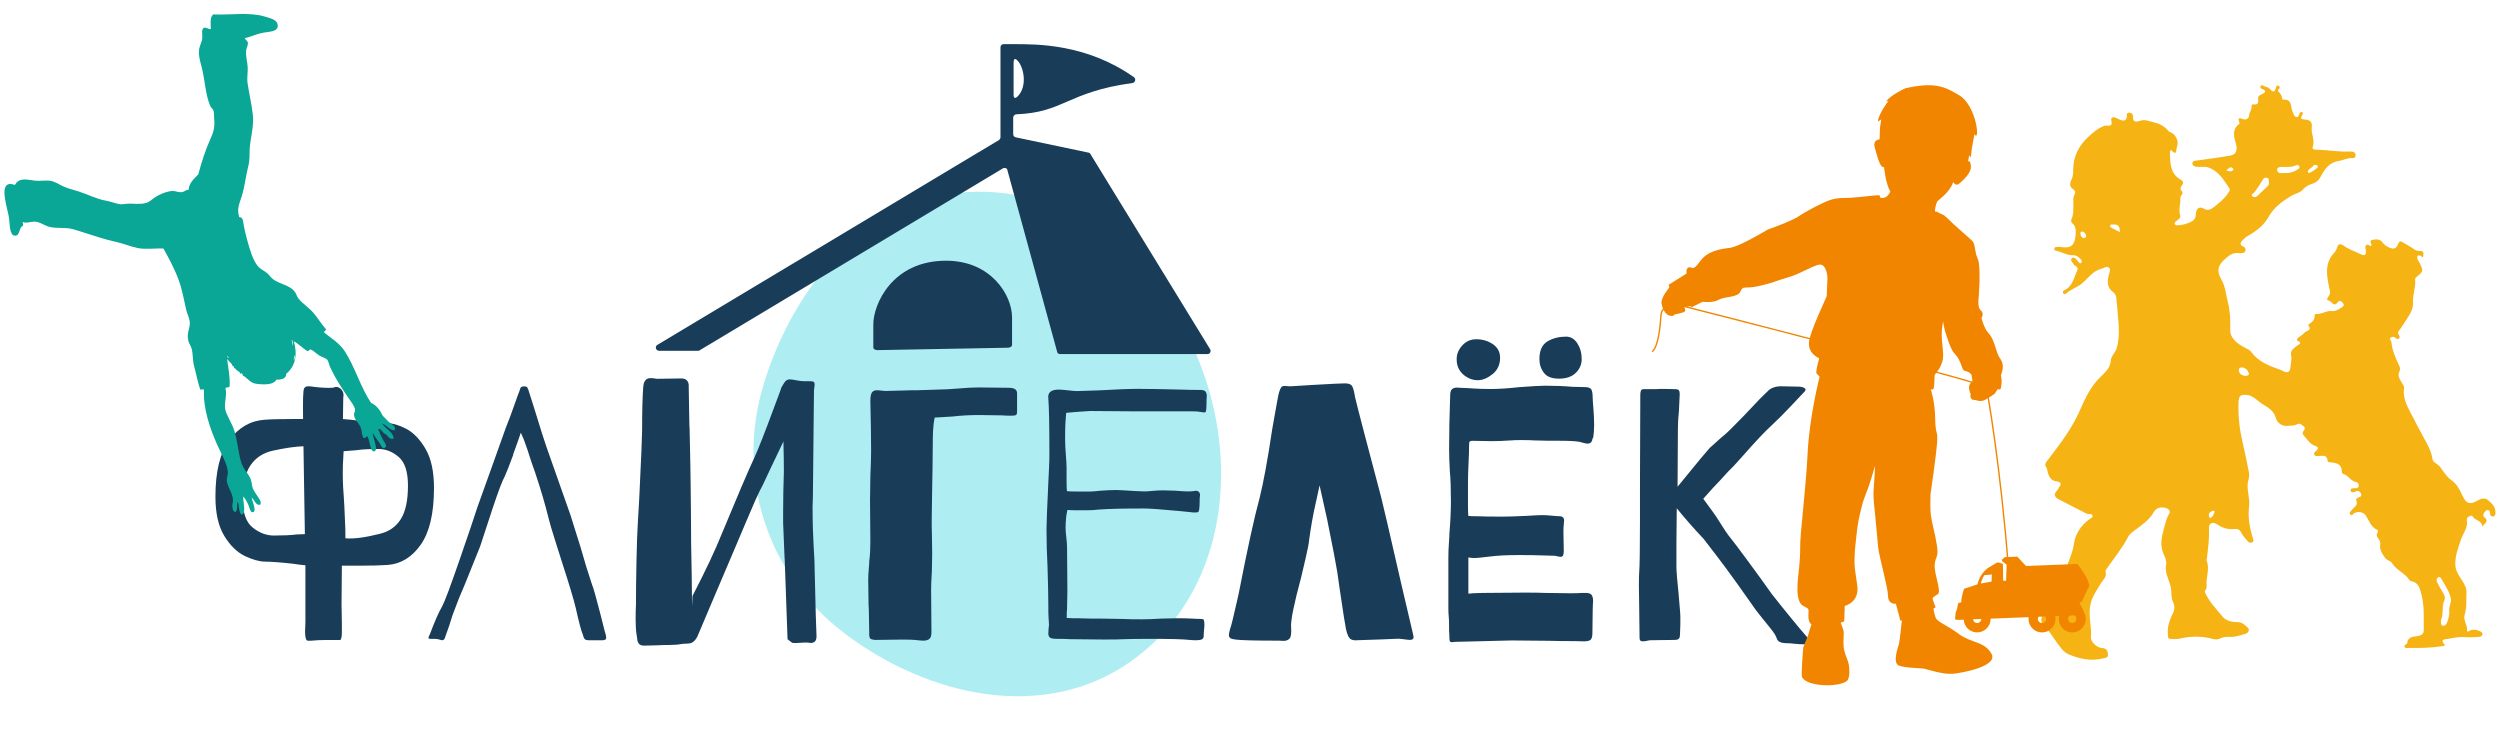
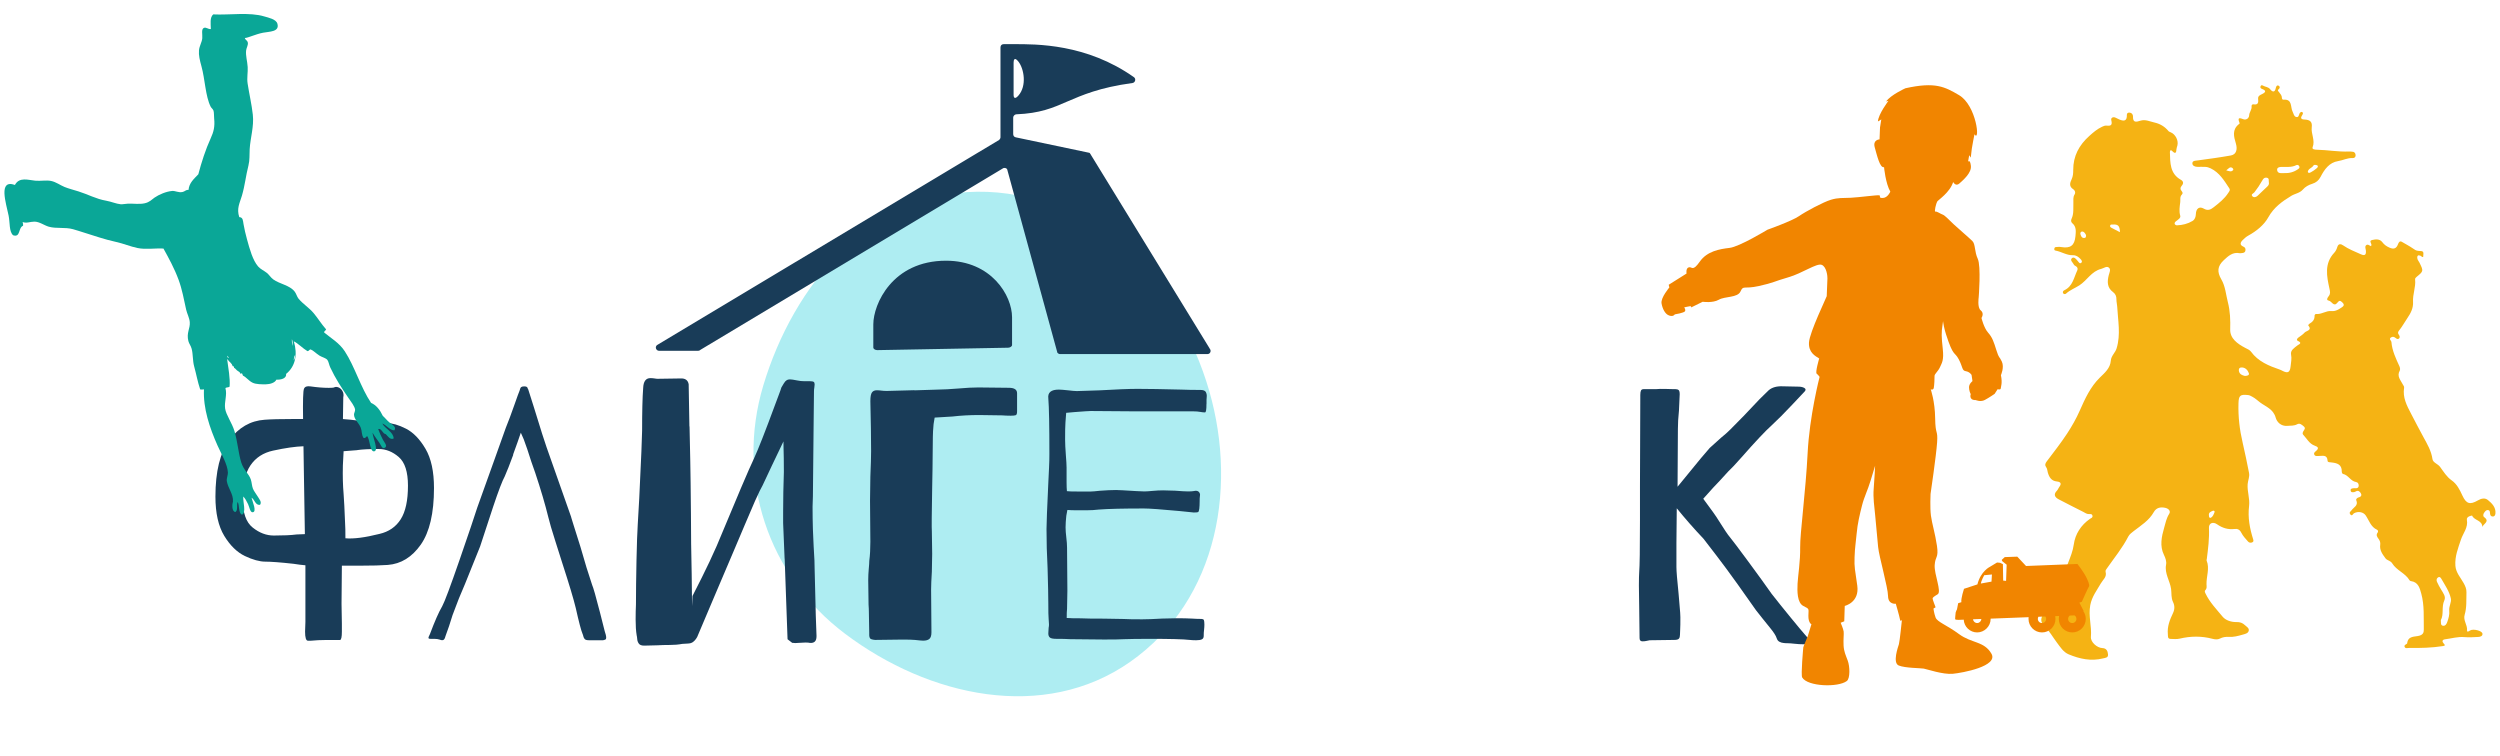
<svg xmlns="http://www.w3.org/2000/svg" width="453" height="137" viewBox="0 0 453 137" fill="none">
  <path fill-rule="evenodd" clip-rule="evenodd" d="M177.065 34.741C197.004 34.524 212.463 50.277 218.555 69.013C224.569 87.511 220.821 108.699 204.767 119.942C189.168 130.865 168.329 126.285 153.123 114.834C139.09 104.267 133.304 86.595 138.299 69.887C143.787 51.525 157.666 34.952 177.065 34.741Z" fill="#AEEDF2" />
  <g clip-path="url(#clip0_362_1498)">
    <path d="M54.916 75.923C54.868 72.638 54.916 70.802 55.086 70.437C55.243 70.06 55.619 69.926 56.237 70.011C57.413 70.181 58.529 70.279 59.583 70.279C60.068 70.279 60.371 70.254 60.504 70.218C60.723 70.084 60.989 70.072 61.292 70.181C61.595 70.291 61.85 70.51 62.044 70.838C62.238 71.167 62.298 71.556 62.202 71.994L62.141 75.935C62.965 75.984 64.02 76.093 65.281 76.263C67.511 76.531 69.099 76.653 70.056 76.653C71.014 76.653 72.226 76.993 73.56 77.674C74.893 78.356 76.069 79.572 77.099 81.323C78.13 83.075 78.639 85.447 78.639 88.427C78.639 92.989 77.839 96.407 76.251 98.681C74.651 100.956 72.663 102.184 70.263 102.367C69.172 102.452 67.462 102.501 65.159 102.501H61.947L61.886 109.398L61.947 113.01V114.458C61.947 115.419 61.838 115.93 61.62 115.966H59.135C58.129 115.966 57.195 116.015 56.322 116.1H55.801C55.45 116.1 55.28 115.552 55.28 114.458C55.28 114.239 55.304 113.643 55.34 112.682V102.428C54.722 102.379 54.007 102.294 53.183 102.16C50.783 101.893 49.073 101.771 48.067 101.771C47.061 101.771 45.788 101.43 44.37 100.749C42.952 100.068 41.703 98.852 40.636 97.1C39.57 95.348 39.036 92.977 39.036 89.996C39.036 85.435 39.873 82.017 41.558 79.742C43.243 77.468 45.364 76.239 47.946 76.057C49.037 75.971 50.831 75.923 53.316 75.923H54.953H54.916ZM55.243 96.759C55.195 93.256 55.134 89.266 55.05 84.802L54.989 80.861C53.546 80.91 51.716 81.165 49.486 81.652C47.691 82.041 46.334 82.929 45.388 84.316C44.443 85.69 43.982 87.722 43.982 90.398C43.982 92.891 44.576 94.631 45.788 95.592C46.988 96.553 48.261 97.039 49.619 97.039C51.364 97.039 52.746 96.978 53.74 96.844L55.243 96.784V96.759ZM64.747 81.567L62.262 81.761L62.129 84.328C62.08 86.262 62.129 87.989 62.262 89.522C62.347 90.568 62.432 92.332 62.529 94.777C62.577 95.385 62.589 96.309 62.589 97.538C64.068 97.672 66.129 97.404 68.747 96.747C70.444 96.358 71.742 95.47 72.614 94.083C73.487 92.709 73.923 90.677 73.923 88.001C73.923 85.508 73.366 83.768 72.251 82.808C71.135 81.847 69.923 81.36 68.614 81.36C66.953 81.36 65.668 81.421 64.747 81.555V81.567Z" fill="#193C58" />
    <path d="M93.004 82.394C92.373 84.121 91.852 85.435 91.464 86.311C91.028 87.101 90.325 88.926 89.367 91.797C88.409 94.667 87.621 97.064 87.003 98.998L84.251 105.834C83.33 107.987 82.785 109.312 82.615 109.848C82.227 110.772 81.803 111.976 81.366 113.46L80.712 115.297C80.627 115.65 80.506 115.869 80.348 115.954C80.191 116.039 79.96 116.015 79.657 115.893C79.391 115.808 79.075 115.759 78.712 115.759H78.021C77.754 115.759 77.633 115.698 77.633 115.565C77.633 115.48 77.718 115.261 77.9 114.908C78.772 112.585 79.512 110.894 80.13 109.848C80.566 109.057 81.609 106.259 83.269 101.467C84.93 96.674 85.997 93.499 86.482 91.967C86.53 91.882 87.524 89.072 89.5 83.549C90.676 80.217 91.403 78.21 91.658 77.504C92.143 76.324 92.652 74.95 93.197 73.393C93.743 71.836 94.058 70.972 94.143 70.802C94.228 70.449 94.325 70.23 94.434 70.145C94.543 70.06 94.725 70.011 94.992 70.011C95.21 70.011 95.367 70.048 95.452 70.109C95.537 70.169 95.598 70.254 95.61 70.34C95.634 70.425 95.658 70.498 95.707 70.534L96.749 73.818C97.974 77.808 98.737 80.217 99.04 81.044L103.489 93.67C103.44 93.585 104.01 95.397 105.186 99.119C105.925 101.747 106.629 104.033 107.283 105.955C107.501 106.442 107.986 108.12 108.726 111.015L109.574 114.373C109.744 114.859 109.841 115.248 109.841 115.552C109.841 115.723 109.792 115.832 109.708 115.881C109.623 115.93 109.538 115.954 109.441 115.978C109.356 116.003 109.283 116.015 109.247 116.015H106.762C106.374 116.015 106.107 115.954 105.974 115.82C105.841 115.686 105.756 115.528 105.707 115.321C105.659 115.127 105.622 114.981 105.574 114.896C105.307 114.287 104.895 112.706 104.325 110.164C103.937 108.546 103.125 105.846 101.901 102.075C101.683 101.369 101.259 100.031 100.628 98.061C99.998 96.09 99.574 94.643 99.355 93.718C98.786 91.395 97.998 88.719 96.992 85.703L96.276 83.659C95.755 81.993 95.294 80.63 94.894 79.584C94.591 78.879 94.41 78.489 94.373 78.404C94.07 79.329 93.597 80.654 92.967 82.382L93.004 82.394Z" fill="#193C58" />
    <path d="M124.945 77.297L125.078 83.537L125.139 87.418C125.187 90.313 125.199 92.21 125.199 93.135C125.199 96.723 125.248 100.348 125.333 103.985L125.393 109.118C125.393 110.042 125.442 111.38 125.527 113.132L125.587 115.431V115.565C125.587 116.003 125.515 116.282 125.357 116.416C125.199 116.55 124.969 116.611 124.666 116.611L123.624 116.672C122.92 116.805 122.181 116.866 121.393 116.866C120.52 116.866 119.781 116.891 119.163 116.927L116.738 116.988C116.253 116.988 115.926 116.866 115.756 116.623C115.587 116.38 115.478 116.112 115.465 115.796C115.441 115.492 115.405 115.273 115.369 115.139C115.235 114.348 115.175 113.387 115.175 112.244C115.175 111.198 115.199 110.298 115.235 109.544C115.235 107.269 115.272 104.605 115.332 101.552C115.393 98.511 115.478 96.322 115.562 95.008L115.829 90.337C116.181 83.063 116.35 78.964 116.35 78.051C116.35 74.585 116.411 72.006 116.544 70.291C116.593 69.111 117.029 68.515 117.854 68.515C118.12 68.515 118.363 68.539 118.605 68.576C118.848 68.624 119.029 68.637 119.163 68.637L123.284 68.576C124.157 68.527 124.654 68.88 124.787 69.622L124.921 77.309V77.249L124.945 77.297ZM142.885 68.892L142.364 79.146L139.879 84.34L138.182 87.953C137.964 88.306 137.503 89.242 136.812 90.775C136.461 91.566 135.867 92.964 135.006 94.984C134.158 97.003 133.467 98.621 132.945 99.849L130.06 106.624L127.83 111.879C127.224 113.327 126.715 114.506 126.327 115.431C126.06 115.917 125.733 116.258 125.345 116.477H125.151L125.478 107.999L127.175 104.642C128.181 102.622 129.078 100.725 129.866 98.925C133.491 90.203 135.733 84.924 136.618 83.087C137.406 81.384 138.667 78.161 140.413 73.429C140.679 72.724 140.91 72.091 141.128 71.519C141.346 70.948 141.503 70.51 141.588 70.206C141.94 69.598 142.182 69.221 142.304 69.087C142.388 69.002 142.582 68.929 142.898 68.892H142.885ZM142.17 101.224L141.904 94.777V92.806C141.904 90.398 141.952 87.965 142.037 85.508C142.037 83.671 142.013 82.175 141.976 81.044L141.916 76.044L142.182 69.731C142.182 69.075 142.51 68.746 143.164 68.746C143.382 68.746 143.819 68.807 144.473 68.941C144.861 69.026 145.286 69.075 145.722 69.075H146.764C147.116 69.075 147.346 69.123 147.455 69.208C147.564 69.293 147.613 69.452 147.613 69.671C147.613 69.841 147.589 70.048 147.552 70.267C147.504 70.486 147.492 70.729 147.492 70.984L147.431 76.64L147.298 89.923L147.237 91.833C147.237 93.329 147.261 94.679 147.298 95.908C147.346 97.136 147.383 98.146 147.431 98.937C147.564 100.822 147.625 102.403 147.625 103.668C147.625 103.498 147.686 106.101 147.819 111.49L147.952 115.175V115.309C147.952 116.185 147.54 116.574 146.704 116.489C146.57 116.44 146.316 116.428 145.916 116.428C145.564 116.428 145.164 116.453 144.704 116.489C144.243 116.538 143.904 116.538 143.685 116.489H143.552L142.704 115.832L142.182 101.236L142.17 101.224Z" fill="#193C58" />
    <path d="M165.687 70.729L169.881 70.595C170.402 70.595 170.996 70.571 171.651 70.534C172.305 70.486 172.96 70.449 173.614 70.4C175.093 70.267 176.318 70.206 177.287 70.206L182.791 70.267C183.797 70.267 184.294 70.595 184.294 71.252V74.536C184.294 74.925 184.221 75.156 184.064 75.229C183.906 75.29 183.591 75.327 183.118 75.327C182.548 75.327 182.051 75.302 181.615 75.266L177.421 75.205C175.76 75.205 174.148 75.29 172.572 75.473L169.36 75.667L169.166 76.847C169.081 77.808 169.032 78.575 169.032 79.146L168.972 84.997L168.911 88.354C168.826 93.086 168.802 95.713 168.851 96.236L168.911 100.372L168.851 103.595C168.766 104.994 168.717 106.077 168.717 106.819L168.778 114.579C168.778 115.151 168.657 115.54 168.414 115.759C168.172 115.978 167.796 116.088 167.263 116.088C167.044 116.088 166.547 116.039 165.759 115.954C165.371 115.905 164.559 115.893 163.335 115.893L158.559 115.954C158.074 115.905 157.783 115.82 157.674 115.686C157.565 115.553 157.504 115.37 157.504 115.127V114.628L157.444 111.149C157.444 110.541 157.419 110.006 157.383 109.568L157.323 105.104C157.323 104.447 157.359 103.778 157.419 103.097C157.48 102.416 157.516 101.929 157.516 101.613C157.65 100.603 157.71 99.472 157.71 98.195L157.65 90.702L157.71 86.359C157.795 84.34 157.844 82.808 157.844 81.761C157.844 79.304 157.795 76.288 157.71 72.687C157.71 71.897 157.807 71.374 158.001 71.106C158.195 70.838 158.498 70.717 158.886 70.717C159.153 70.717 159.42 70.741 159.711 70.778C159.989 70.826 160.329 70.838 160.729 70.838L165.711 70.704L165.687 70.729Z" fill="#193C58" />
    <path d="M218.611 73.222C218.611 74.232 218.526 74.731 218.345 74.731C218.078 74.731 217.787 74.694 217.46 74.633C217.132 74.573 216.732 74.536 216.248 74.536H205.762L197.64 74.475C197.374 74.475 196.392 74.536 194.695 74.67L193.192 74.804L193.058 76.58C193.01 77.237 192.998 78.27 192.998 79.669C192.998 80.375 193.046 81.287 193.131 82.43C193.216 83.477 193.264 84.255 193.264 84.729V87.357C193.264 88.062 193.289 88.61 193.325 88.999C193.713 89.047 194.307 89.06 195.095 89.06H197.713C197.98 89.06 198.501 89.011 199.289 88.926C200.428 88.841 201.41 88.792 202.235 88.792C202.586 88.792 203.81 88.853 205.907 88.987L207.35 89.047C207.702 89.047 208.199 89.011 208.853 88.95C209.508 88.889 210.138 88.853 210.756 88.853L212.914 88.914C214.053 88.999 214.829 89.047 215.278 89.047C215.763 89.047 216.09 89.023 216.26 88.987L216.648 88.926C216.951 88.926 217.169 89.023 217.302 89.218C217.435 89.412 217.472 89.607 217.435 89.777C217.387 90.082 217.375 90.471 217.375 90.933C217.375 91.395 217.351 91.797 217.314 92.149C217.266 92.502 217.205 92.709 217.12 92.77C217.035 92.831 216.769 92.867 216.332 92.867L213.714 92.599C210.441 92.295 208.296 92.137 207.289 92.137C203.58 92.137 200.853 92.198 199.107 92.332C198.404 92.417 197.64 92.466 196.816 92.466H195.24C194.416 92.466 193.798 92.441 193.41 92.405L193.216 93.451C193.131 94.242 193.082 94.947 193.082 95.555C193.082 96.078 193.131 96.699 193.216 97.392C193.301 98.097 193.349 98.706 193.349 99.229L193.41 107.05L193.349 110.334C193.301 110.723 193.289 111.283 193.289 111.976C193.858 112.025 194.683 112.037 195.774 112.037C196.695 112.086 198.113 112.098 200.028 112.098L203.568 112.159C204.307 112.207 205.447 112.22 206.974 112.22C207.896 112.22 209.096 112.171 210.574 112.086L213.326 112.025C214.369 112.025 215.254 112.049 215.944 112.086C216.648 112.134 217.169 112.147 217.52 112.147C217.872 112.147 218.078 112.207 218.139 112.341C218.199 112.475 218.236 112.755 218.236 113.193C218.236 113.497 218.211 113.813 218.175 114.141C218.126 114.47 218.114 114.835 218.114 115.224C218.114 115.528 218.005 115.735 217.787 115.844C217.569 115.954 217.217 116.015 216.745 116.015C216.272 116.015 215.872 115.99 215.569 115.954C214.393 115.82 212.005 115.759 208.429 115.759C206.247 115.759 204.671 115.784 203.713 115.82C202.974 115.869 201.75 115.881 200.04 115.881L193.943 115.82C193.24 115.771 192.416 115.759 191.458 115.759C190.852 115.759 190.44 115.686 190.246 115.528C190.052 115.37 189.955 115.127 189.955 114.774L190.016 113.728C190.064 113.558 190.076 113.351 190.076 113.132C190.076 112.998 190.052 112.682 190.016 112.183C189.967 111.684 189.955 110.748 189.955 109.385C189.955 108.023 189.906 105.919 189.822 102.939C189.688 100.482 189.628 98.122 189.628 95.835C189.628 94.874 189.737 92.088 189.955 87.491C190.003 86.566 190.04 85.654 190.088 84.729C190.137 83.805 190.149 82.978 190.149 82.236C190.149 77.151 190.088 73.806 189.955 72.176C189.822 71.13 190.452 70.595 191.858 70.595C192.21 70.595 192.779 70.644 193.555 70.729C194.258 70.814 194.78 70.863 195.131 70.863L199.253 70.729C202.222 70.558 204.513 70.461 206.126 70.461C208.005 70.461 210.647 70.51 214.053 70.595C215.144 70.644 216.296 70.656 217.52 70.656C218.042 70.656 218.369 70.79 218.502 71.045C218.636 71.313 218.684 71.58 218.66 71.872C218.636 72.152 218.623 72.347 218.623 72.432V73.149L218.611 73.222Z" fill="#193C58" />
-     <path d="M240.552 94.46L239.11 87.953L238.261 91.833C237.873 93.585 237.522 95.579 237.218 97.818C237.17 98.426 236.964 99.521 236.6 101.065C236.224 102.622 235.958 103.79 235.776 104.581C234.467 109.446 233.849 112.463 233.946 113.655C234.03 114.798 233.921 115.492 233.618 115.759C233.315 116.027 232.952 116.149 232.539 116.124C232.127 116.1 231.848 116.088 231.715 116.088C227.569 116.088 224.963 116.027 223.921 115.893C223.436 115.844 223.109 115.759 222.939 115.625C222.769 115.492 222.672 115.321 222.672 115.102C222.672 114.884 222.733 114.531 222.866 114.056C223.084 113.485 223.496 111.818 224.115 109.057L224.442 107.61C226.054 99.326 227.327 93.548 228.236 90.252C228.939 87.454 229.703 83.282 230.527 77.76C231.267 73.514 231.679 71.276 231.776 71.057C231.909 70.619 232.042 70.327 232.164 70.169C232.297 70.011 232.491 69.938 232.758 69.938L233.8 69.999L238.188 69.731C241.243 69.561 243.073 69.464 243.692 69.464C244.395 69.464 244.843 69.646 245.037 70.023C245.231 70.4 245.401 71.045 245.534 71.957C246.055 74.147 247.631 80.168 250.25 90.033C250.601 91.395 251.801 96.565 253.85 105.542L256.008 114.75C256.092 115.102 256.141 115.321 256.141 115.407C256.141 115.844 255.814 116.015 255.159 115.93C254.117 115.796 253.523 115.735 253.389 115.735L250.116 115.869L246.116 116.003C245.328 116.088 244.807 115.966 244.54 115.638C244.273 115.309 244.055 114.75 243.886 113.959C243.752 113.387 243.389 111.028 242.77 106.855L242.31 103.632C242.092 102.233 241.498 99.168 240.54 94.424L240.552 94.46Z" fill="#193C58" />
-     <path d="M288.567 79.402C288.519 80.058 288.216 80.387 287.646 80.387C287.476 80.387 287.234 80.338 286.931 80.253C286.628 80.168 286.385 80.095 286.216 80.058C285.476 79.925 284.179 79.864 282.349 79.864H280.518L278.033 79.803C277.463 79.754 276.639 79.742 275.548 79.742C274.76 79.742 274.178 79.766 273.778 79.803C272.469 79.888 271.306 79.937 270.312 79.937L266.845 79.876C266.493 79.876 266.299 79.949 266.251 80.107C266.202 80.265 266.19 80.618 266.19 81.19C266.19 81.98 266.166 82.662 266.129 83.233C266.045 84.985 265.996 86.408 265.996 87.503V91.383C265.996 92.308 266.02 93.001 266.057 93.487C266.408 93.536 266.99 93.548 267.826 93.548C268.566 93.597 270.093 93.609 272.409 93.609C273.366 93.609 274.772 93.56 276.603 93.475C277.997 93.39 278.918 93.341 279.354 93.341C279.961 93.341 280.579 93.378 281.185 93.439C281.791 93.499 282.252 93.536 282.567 93.536C283.137 93.536 283.415 93.804 283.415 94.327C283.415 94.497 283.391 94.752 283.355 95.081C283.306 95.409 283.294 95.835 283.294 96.358L283.355 99.837C283.355 100.226 283.306 100.506 283.221 100.664C283.137 100.822 282.979 100.895 282.761 100.895C282.627 100.895 282.446 100.859 282.203 100.798C281.961 100.737 281.755 100.7 281.585 100.7C281.197 100.7 280.458 100.676 279.391 100.64C278.324 100.591 276.869 100.579 275.039 100.579C273.075 100.579 271.366 100.664 269.924 100.846C268.481 101.017 267.608 101.114 267.305 101.114C266.82 101.114 266.542 101.09 266.457 101.053C266.239 101.053 266.105 101.029 266.069 100.992V107.561C266.372 107.561 266.614 107.537 266.784 107.5L268.614 107.439L276.348 107.378C277.924 107.378 279.161 107.403 280.082 107.439L284.603 107.5C285.561 107.5 286.216 107.476 286.567 107.439H287.355C287.876 107.439 288.228 107.561 288.397 107.804C288.567 108.047 288.664 108.388 288.664 108.826L288.604 110.14L288.543 114.738C288.543 115.443 288.385 115.869 288.082 116.015C287.779 116.173 287.343 116.234 286.773 116.209C286.203 116.185 285.743 116.173 285.403 116.173C283.524 116.173 281.912 116.149 280.555 116.112L273.875 116.051C273.354 116.051 270.736 116.112 266.02 116.246L263.535 116.307L263.147 116.367C262.881 116.367 262.735 116.295 262.687 116.136C262.638 115.978 262.626 115.686 262.626 115.248C262.578 114.762 262.566 113.959 262.566 112.816C262.566 112.463 262.541 112.086 262.505 111.66C262.456 111.247 262.444 110.687 262.444 109.981V100.98C262.444 100.104 262.481 99.253 262.541 98.414C262.602 97.587 262.638 96.966 262.638 96.577C262.808 94.558 262.905 92.636 262.905 90.799C262.905 88.525 262.844 86.724 262.711 85.411C262.626 83.927 262.578 82.564 262.578 81.336C262.578 78.575 262.638 75.351 262.772 71.678C262.772 71.106 262.881 70.729 263.099 70.522C263.317 70.327 263.62 70.23 264.02 70.23L265.002 70.291C265.39 70.291 266.032 70.327 266.905 70.388C267.778 70.449 268.845 70.486 270.118 70.486C271.56 70.486 273.257 70.376 275.221 70.157C277.585 69.987 279.148 69.889 279.936 69.889C281.73 69.889 283.367 69.95 284.846 70.084L287.21 70.145C287.779 70.145 288.143 70.279 288.325 70.534C288.494 70.802 288.591 71.276 288.591 71.982C288.591 72.371 288.64 73.052 288.725 74.025C288.81 75.169 288.858 76.154 288.858 76.981C288.858 77.857 288.798 78.672 288.664 79.414L288.567 79.402ZM270.457 67.773C269.56 68.515 268.651 68.892 267.742 68.892C266.832 68.892 265.911 68.539 265.123 67.846C264.335 67.141 263.947 66.228 263.947 65.085C263.947 64.16 264.287 63.333 264.966 62.591C265.645 61.849 266.481 61.472 267.487 61.472C268.627 61.472 269.621 61.764 270.505 62.36C271.378 62.956 271.815 63.771 271.815 64.829C271.815 66.058 271.366 67.043 270.469 67.785L270.457 67.773ZM280.409 61.849C281.391 61.278 282.518 60.998 283.779 60.998C284.603 60.998 285.282 61.399 285.816 62.214C286.337 63.029 286.603 63.978 286.603 65.073C286.603 66.034 286.24 66.873 285.525 67.566C284.809 68.272 283.791 68.612 282.482 68.612C281.173 68.612 280.312 68.26 279.767 67.566C279.221 66.861 278.942 66.034 278.942 65.073C278.942 63.491 279.439 62.421 280.421 61.849H280.409Z" fill="#193C58" />
    <path d="M298.265 116.149C298.047 116.197 297.828 116.209 297.61 116.209C297.259 116.209 297.089 116.015 297.089 115.613L297.028 110.419L296.968 106.077C296.968 104.933 296.992 104.106 297.028 103.583C297.113 102.622 297.162 99.533 297.162 94.314V88.135L297.222 72.03V71.568C297.222 71.179 297.271 70.899 297.356 70.741C297.441 70.583 297.622 70.51 297.877 70.51H300.107C300.495 70.461 301.041 70.461 301.744 70.473C302.447 70.498 302.895 70.51 303.114 70.51H303.574C303.841 70.51 304.035 70.571 304.168 70.68C304.302 70.79 304.362 71.045 304.362 71.434L304.229 74.39C304.096 75.619 304.035 76.738 304.035 77.747L303.974 88.196L308.229 83.002L309.805 81.165L311.841 79.329C312.496 78.806 313.066 78.295 313.539 77.82C315.248 76.117 316.751 74.56 318.06 73.149C318.545 72.626 319.03 72.115 319.539 71.641C320.036 71.155 320.363 70.85 320.484 70.717C321.091 70.194 321.951 69.95 323.042 69.999L325.854 70.06C326.291 70.06 326.654 70.133 326.933 70.291C327.212 70.449 327.248 70.656 327.03 70.911C326.812 71.13 326.036 71.957 324.703 73.38C323.369 74.804 322.133 76.044 321.006 77.091C319.963 78.015 318.121 79.961 315.502 82.941L314.132 84.45L313.151 85.435L311.708 87.016C311.005 87.722 309.987 88.841 308.629 90.373C310.072 92.307 310.993 93.597 311.381 94.254C312.423 95.92 313.102 96.93 313.417 97.282C313.854 97.805 314.981 99.302 316.787 101.747C318.593 104.204 320.012 106.15 321.018 107.597C321.975 108.826 323.115 110.237 324.424 111.843C325.733 113.448 326.715 114.616 327.37 115.358C327.418 115.407 327.539 115.528 327.733 115.723C327.927 115.917 328.024 116.112 328.024 116.282C328.024 116.586 327.636 116.745 326.848 116.745C326.279 116.745 325.721 116.708 325.176 116.647C324.63 116.586 324.182 116.55 323.83 116.55C323.697 116.55 323.491 116.55 323.212 116.513C322.933 116.489 322.666 116.416 322.424 116.282C322.181 116.149 322.024 115.93 321.927 115.625C321.794 115.188 321.381 114.543 320.678 113.691C319.975 112.84 319.563 112.317 319.43 112.147C318.642 111.137 318.23 110.614 318.181 110.565C317.393 109.422 316.278 107.853 314.836 105.834C313.393 103.814 312.144 102.136 311.102 100.773L308.678 97.623C306.932 95.786 305.32 93.937 303.829 92.101L303.768 98.414V102.756C303.768 103.498 303.902 105.104 304.156 107.549C304.205 108.157 304.265 108.923 304.35 109.848C304.435 110.772 304.483 111.429 304.483 111.818C304.483 112.864 304.483 113.631 304.447 114.081C304.423 114.543 304.411 114.859 304.411 115.029C304.411 115.334 304.35 115.565 304.217 115.723C304.083 115.881 303.805 115.954 303.368 115.954L298.919 116.015C298.701 116.063 298.483 116.1 298.265 116.149Z" fill="#193C58" />
    <path fill-rule="evenodd" clip-rule="evenodd" d="M158.244 58.76V62.956C158.244 63.248 158.608 63.443 158.959 63.443L182.67 63.005C183.033 63.005 183.385 62.761 183.385 62.518V57.495C183.385 53.541 179.639 47.24 171.42 47.24C161.687 47.24 158.244 55.123 158.244 58.772V58.76Z" fill="#193C58" />
    <path fill-rule="evenodd" clip-rule="evenodd" d="M219.193 63.151L197.531 27.827C197.471 27.705 197.362 27.657 197.24 27.657L184.052 24.883C183.761 24.823 183.591 24.591 183.591 24.299V21.295C183.591 21.003 183.882 20.711 184.173 20.711C188.44 20.541 190.743 19.556 193.386 18.4C196.089 17.244 199.204 15.858 205.192 15.043C205.714 14.982 205.883 14.289 205.483 13.997C196.852 7.891 187.749 8 183.712 8H181.87C181.518 8 181.288 8.231 181.288 8.584V24.883C181.288 25.054 181.167 25.236 181.058 25.346L119.066 62.518C118.605 62.871 118.896 63.564 119.417 63.564H126.509C126.678 63.564 126.8 63.504 126.909 63.394L181.639 30.564C181.93 30.333 182.33 30.394 182.5 30.686L191.604 63.929C191.713 64.051 191.895 64.16 192.064 64.16H218.793C219.314 64.16 219.545 63.528 219.193 63.175V63.151ZM183.664 11.357C183.664 10.907 183.797 10.214 184.549 11.175C185.567 12.488 186.076 15.554 184.549 17.305C183.943 18.011 183.664 17.78 183.664 17.184V11.357Z" fill="#193C58" />
  </g>
  <g style="mix-blend-mode:multiply">
    <path fill-rule="evenodd" clip-rule="evenodd" d="M51.846 67.765C51.949 68.585 50.877 68.847 50.081 68.79C49.821 69.371 48.911 69.622 48.204 69.635C47.449 69.652 46.391 69.641 45.795 69.358C45.011 68.986 44.629 68.318 43.979 68.047C44.194 67.734 43.819 68.072 43.906 67.719C43.753 67.548 43.605 67.768 43.482 67.676C43.625 67.478 43.135 67.281 42.938 67.112C42.675 66.877 42.602 66.697 42.424 66.676C42.414 66.445 42.292 66.239 42.151 66.392C42.323 66.071 42.152 66.313 42.055 66.277C42.158 65.916 41.623 65.707 41.153 65.033C41.375 66.744 41.724 68.536 41.606 70.036C41.51 70.24 40.936 70.144 40.85 70.349C41.193 71.557 40.618 72.809 40.79 74.019C40.954 75.183 42.031 76.602 42.485 78.116C43.045 79.985 43.195 82.121 43.705 83.769C44.148 85.19 45.093 85.822 45.452 86.891C45.626 87.415 45.628 88.01 45.826 88.532C46.012 89.021 46.449 89.529 46.709 89.987C46.955 90.418 47.494 90.954 47.118 91.479C46.262 91.59 46.154 90.511 45.576 90.175C45.751 90.911 46.611 92.781 45.766 92.823C45.318 92.841 45.186 91.853 44.95 91.354C44.662 90.738 44.398 90.292 44.081 89.966C44.001 91.024 44.656 92.837 43.865 93.26C43.186 93.058 43.407 91.478 43.063 90.959C42.811 91.496 43.188 92.422 42.65 92.78C41.95 92.667 42.06 91.309 42.217 90.878C42.299 89.524 41.318 88.49 41.102 87.2C41.014 86.692 41.314 86.101 41.297 85.637C41.242 84.164 40.086 82.233 39.426 80.751C37.99 77.531 36.793 73.987 36.958 70.55C36.709 70.594 36.48 70.598 36.273 70.567C35.804 69.174 35.571 67.798 35.183 66.399C34.888 65.319 34.998 64.202 34.726 63.19C34.572 62.616 34.258 62.288 34.135 61.807C33.748 60.3 34.482 59.541 34.387 58.367C34.323 57.587 33.893 56.834 33.73 56.102C33.322 54.251 33.002 52.43 32.358 50.69C31.596 48.62 30.568 46.759 29.617 45.036C28.02 44.951 26.433 45.254 24.904 44.938C23.629 44.675 22.376 44.13 20.994 43.83C19.007 43.401 17.074 42.722 15.157 42.125C14.518 41.927 13.862 41.704 13.225 41.53C11.753 41.127 10.209 41.468 8.847 41.08C7.987 40.834 7.141 40.153 6.224 40.161C5.431 40.167 4.824 40.505 4.099 40.231C4.169 40.483 4.213 40.712 4.184 40.903C3.265 41.257 3.766 43.096 2.369 42.627C1.626 41.945 1.82 40.358 1.564 39.087C1.105 36.833 -0.375 32.424 2.704 33.512C3.508 32.015 5.107 32.626 6.394 32.741C7.347 32.828 8.383 32.614 9.233 32.782C10.156 32.967 10.91 33.561 11.69 33.876C12.447 34.183 13.328 34.404 14.216 34.681C15.917 35.207 17.395 36.05 19.223 36.366C20.166 36.532 21.069 36.939 21.851 37.008C22.242 37.042 22.708 36.92 23.206 36.902C24.225 36.873 25.286 37.05 26.228 36.833C27.143 36.624 27.486 36.16 27.998 35.81C28.817 35.245 30.108 34.699 31.173 34.603C31.809 34.546 32.31 34.954 33.079 34.787C33.526 34.696 33.599 34.394 34.164 34.402C34.263 33.152 35.155 32.404 35.936 31.582C36.514 29.384 37.249 27.098 38.175 25.068C38.7 23.924 38.963 22.959 38.805 21.477C38.757 21.038 38.804 20.424 38.686 20.054C38.601 19.781 38.29 19.56 38.177 19.34C37.218 17.45 37.154 14.347 36.5 11.997C36.201 10.919 35.976 9.991 36.055 9.131C36.127 8.308 36.6 7.628 36.652 6.923C36.706 6.223 36.445 5.313 36.917 5.071C37.349 4.849 37.727 5.347 38.205 5.259C38.182 4.272 37.996 3.182 38.633 2.608C41.644 2.756 45.194 2.162 47.894 2.979C48.633 3.201 50.033 3.467 50.267 4.302C50.687 5.798 48.812 5.706 47.671 5.928C46.267 6.205 44.95 6.868 44.369 6.887C44.42 7.241 44.813 7.269 44.907 7.73C44.991 8.151 44.649 8.698 44.601 9.11C44.484 10.113 44.81 11.015 44.881 12.151C44.94 13.101 44.712 14.099 44.866 15.121C45.151 16.983 45.607 18.929 45.81 20.773C46.05 22.962 45.359 24.95 45.241 27.04C45.183 28.063 45.27 28.989 45.018 29.989C44.526 31.919 44.39 33.555 43.843 35.433C43.443 36.801 42.84 37.766 43.353 39.34C44.05 39.376 44.012 39.98 44.127 40.612C44.288 41.522 44.498 42.438 44.756 43.363C45.242 45.132 45.793 47.163 46.773 48.286C47.212 48.788 47.858 49.051 48.347 49.445C48.775 49.786 49.066 50.307 49.514 50.628C50.703 51.485 52.501 51.669 53.4 52.845C53.701 53.238 53.8 53.76 54.106 54.132C54.917 55.1 56.026 55.775 56.839 56.748C57.613 57.672 58.205 58.675 59.094 59.684C59.04 59.912 58.706 59.963 58.737 60.248C59.977 61.287 61.468 62.108 62.486 63.669C64.298 66.454 65.348 70.198 67.239 73.003C68.182 73.41 68.846 74.26 69.362 75.349C69.762 75.703 70.132 76.195 70.608 76.582C71.01 76.91 71.871 77.299 71.477 77.97C70.695 78.049 69.897 76.907 69.268 76.749C69.838 77.747 71.266 78.241 71.335 79.452C70.697 79.755 70.297 79.062 69.914 78.674C69.326 78.619 69.114 77.518 68.53 77.751C68.808 78.446 68.992 78.95 69.388 79.695C69.568 80.03 70.334 80.859 69.719 81.137C69.209 81.373 69.072 80.712 68.757 80.252C68.342 79.649 67.847 79.032 67.505 78.397C67.541 79.261 68.674 81.665 67.793 81.784C67.022 81.887 67.043 79.678 66.543 79.033C66.439 78.971 66.21 79.546 65.852 79.329C65.475 78.702 65.621 78.158 65.369 77.505C65.029 76.624 64.207 76.053 64.144 75.165C64.12 74.876 64.375 74.524 64.344 74.22C64.277 73.623 63.525 72.674 63.083 72.026C61.847 70.203 60.775 68.575 59.833 66.558C59.63 66.126 59.557 65.537 59.325 65.224C59.05 64.867 58.364 64.732 57.904 64.447C57.265 64.047 56.792 63.507 56.265 63.304C56.011 63.37 56.014 63.595 55.718 63.632C54.87 63.139 53.999 62.199 53.243 61.853C53.97 64.26 53.505 66.428 51.83 67.763L51.846 67.765ZM52.89 61.455C52.862 61.828 52.938 62.273 52.961 62.68C53.053 62.306 53.087 61.865 52.89 61.455ZM41.226 64.461C41.093 64.561 41.275 64.909 41.445 64.825C41.417 64.628 41.248 64.656 41.226 64.461ZM53.485 64.356C53.219 64.566 53.292 64.983 53.218 65.314C53.493 64.923 53.386 64.754 53.485 64.356Z" fill="#0AA797" />
  </g>
  <g style="mix-blend-mode:multiply">
    <path d="M429.616 44.611C429.974 44.204 429.091 43.674 429.816 43.494C430.454 43.335 431.212 43.263 431.67 43.877C432.032 44.365 432.457 44.648 432.995 44.881C433.752 45.208 434.235 45.034 434.512 44.267C434.633 43.932 434.841 43.597 435.206 43.815C435.87 44.214 436.572 44.568 437.2 45.005C437.529 45.233 437.786 45.435 438.196 45.455C439.182 45.504 439.18 45.517 439.084 46.543C438.837 46.666 438.765 46.38 438.591 46.335C438.41 46.288 438.174 46.181 438.063 46.384C437.983 46.533 437.985 46.772 438.044 46.938C438.123 47.175 438.303 47.376 438.414 47.605C439.153 49.118 439.158 49.13 437.878 50.179C437.704 50.322 437.595 50.447 437.617 50.641C437.769 52.02 437.157 53.33 437.244 54.692C437.318 55.833 436.798 56.788 436.225 57.625C435.705 58.385 435.27 59.209 434.687 59.919C434.43 60.232 434.518 60.44 434.687 60.684C434.831 60.894 434.89 61.128 434.724 61.309C434.553 61.496 434.332 61.453 434.126 61.271C433.87 61.048 433.559 60.929 433.247 61.142C432.804 61.444 433.303 61.698 433.327 61.98C433.455 63.569 434.143 64.976 434.787 66.399C434.886 66.62 434.944 66.97 434.837 67.156C434.251 68.18 435.009 68.89 435.393 69.667C435.488 69.861 435.662 70.019 435.625 70.252C435.336 72.037 436.11 73.481 436.907 75.006C437.636 76.401 438.361 77.804 439.117 79.188C439.815 80.464 440.552 81.691 440.763 83.194C440.852 83.834 441.733 84.047 442.135 84.593C442.772 85.456 443.322 86.394 444.234 87.035C445.199 87.713 445.698 88.732 446.183 89.785C446.889 91.319 447.567 91.501 448.992 90.674C449.598 90.321 450.272 90.165 450.806 90.603C451.543 91.208 452.264 91.92 452.176 93.014C452.157 93.253 452.058 93.621 451.642 93.59C451.307 93.566 451.235 93.331 451.194 93.055C451.159 92.811 451.214 92.503 450.863 92.431C450.504 92.357 450.323 92.654 450.157 92.862C449.978 93.087 449.865 93.498 450.106 93.676C451.217 94.494 450.029 94.866 449.806 95.476C449.769 94.241 448.333 94.331 447.947 93.429C447.927 93.384 446.883 93.574 446.996 94.175C447.265 95.597 446.304 96.613 445.914 97.797C445.403 99.343 444.801 100.819 444.916 102.504C445.004 103.776 445.854 104.637 446.409 105.651C446.713 106.205 446.943 106.7 446.922 107.355C446.877 108.708 446.992 110.074 446.596 111.391C446.29 112.408 447.115 113.22 447.029 114.215C446.992 114.651 447.411 114.356 447.594 114.236C448.109 113.902 449.734 114.266 449.82 114.808C449.886 115.224 449.461 115.397 449.097 115.414C448.257 115.453 447.407 115.518 446.573 115.444C445.357 115.334 444.21 115.694 443.033 115.843C442.493 115.911 442.487 116.275 442.784 116.583C443.053 116.863 443.117 116.998 442.692 117.066C440.657 117.389 438.605 117.432 436.55 117.407C436.25 117.403 435.831 117.581 435.701 117.17C435.592 116.821 436.163 116.706 436.176 116.585C436.334 115.142 437.58 115.438 438.416 115.179C439.067 114.98 439.203 114.61 439.193 114.042C439.154 111.874 439.316 109.682 438.733 107.563C438.461 106.567 438.188 105.475 436.87 105.297C436.78 105.285 436.66 105.232 436.619 105.161C435.847 103.839 434.249 103.367 433.465 102.073C433.167 101.582 432.545 101.572 432.249 101.165C431.721 100.443 431.153 99.701 431.296 98.713C431.356 98.294 431.228 97.956 430.988 97.631C430.73 97.284 430.489 96.946 430.832 96.498C430.953 96.339 430.92 96.079 430.715 95.987C429.579 95.478 429.284 94.302 428.662 93.392C428.24 92.772 427.302 92.59 426.528 93.012C426.351 93.11 426.193 93.646 425.856 93.179C425.599 92.822 425.951 92.68 426.105 92.457C426.489 91.905 427.382 91.607 426.951 90.636C426.856 90.419 427.169 90.169 427.425 90.112C427.863 90.012 427.973 89.695 427.793 89.398C427.635 89.135 427.37 88.789 426.93 89.014C426.815 89.073 426.7 89.155 426.579 89.169C426.329 89.2 426.018 89.27 425.942 88.916C425.862 88.542 426.17 88.509 426.427 88.472C426.554 88.452 426.686 88.464 426.815 88.47C427.154 88.484 427.399 88.37 427.398 87.989C427.398 87.67 427.257 87.396 426.922 87.345C425.918 87.194 425.526 86.059 424.54 85.875C424.445 85.857 424.322 85.607 424.328 85.47C424.369 84.131 423.455 83.898 422.431 83.791C422.172 83.763 421.776 83.785 421.763 83.521C421.696 82.296 420.839 82.64 420.145 82.622C419.868 82.617 419.521 82.718 419.361 82.399C419.19 82.059 419.49 81.879 419.701 81.687C420.24 81.2 420.005 80.957 419.441 80.763C418.436 80.415 417.983 79.454 417.313 78.742C417.155 78.573 417.278 78.28 417.397 78.096C417.578 77.812 417.802 77.569 417.445 77.266C417.097 76.971 416.728 76.612 416.249 76.875C415.67 77.194 415.073 77.111 414.463 77.164C413.304 77.266 412.565 76.448 412.36 75.695C411.929 74.111 410.563 73.698 409.516 72.914C409.072 72.581 408.655 72.17 408.137 71.9C407.881 71.767 407.651 71.616 407.365 71.587C405.915 71.432 405.653 71.651 405.612 73.094C405.542 75.499 405.813 77.851 406.367 80.207C406.794 82.022 407.16 83.859 407.525 85.693C407.665 86.4 407.33 87.03 407.275 87.707C407.168 89.053 407.7 90.361 407.536 91.672C407.273 93.775 407.659 95.764 408.277 97.74C408.337 97.934 408.368 98.132 408.152 98.251C407.858 98.416 407.542 98.351 407.347 98.13C406.907 97.631 406.427 97.132 406.135 96.547C405.846 95.971 405.464 95.781 404.903 95.85C403.73 95.995 402.706 95.68 401.738 95.004C400.966 94.466 400.221 94.805 400.262 95.658C400.352 97.551 400.11 99.414 399.874 101.281C399.863 101.377 399.806 101.49 399.837 101.568C400.428 103.001 399.785 104.424 399.82 105.85C399.829 106.236 399.937 106.614 399.599 106.944C399.426 107.117 399.541 107.336 399.648 107.561C400.412 109.158 401.648 110.42 402.747 111.753C403.283 112.402 404.31 112.747 405.283 112.718C405.866 112.7 406.357 112.872 406.77 113.267C407.08 113.563 407.591 113.812 407.468 114.303C407.349 114.778 406.796 114.876 406.38 114.996C405.552 115.234 404.72 115.463 403.829 115.405C403.293 115.369 402.751 115.446 402.233 115.718C401.831 115.927 401.328 115.864 400.892 115.749C398.913 115.226 396.949 115.252 394.963 115.72C394.438 115.843 393.865 115.788 393.318 115.77C392.735 115.753 392.854 115.309 392.815 114.915C392.678 113.512 393.179 112.285 393.76 111.062C394.064 110.42 394.078 109.735 393.754 109.085C393.38 108.336 393.51 107.49 393.401 106.713C393.193 105.226 392.191 103.923 392.491 102.326C392.602 101.735 392.394 101.128 392.109 100.549C391.306 98.915 391.688 97.23 392.148 95.615C392.386 94.781 392.552 93.899 393.054 93.116C393.401 92.576 392.912 92.145 392.349 92.02C391.509 91.832 390.727 91.969 390.269 92.789C389.413 94.32 387.956 95.204 386.636 96.226C386.25 96.525 385.854 96.813 385.642 97.226C384.589 99.281 383.124 101.054 381.816 102.932C381.66 103.156 381.465 103.365 381.533 103.613C381.794 104.557 381.065 105.024 380.68 105.698C379.958 106.962 379.048 108.101 378.756 109.653C378.387 111.612 379.04 113.481 378.873 115.406C378.791 116.348 379.993 117.393 380.935 117.43C381.722 117.461 381.919 117.988 381.974 118.585C382.03 119.201 381.473 119.199 381.06 119.303C378.9 119.849 376.844 119.397 374.854 118.571C373.885 118.17 373.326 117.246 372.723 116.452C371.959 115.446 371.363 114.324 370.42 113.434C369.667 112.725 369.722 111.853 370.451 111.089C370.998 110.516 371.54 109.931 372.143 109.418C373.039 108.651 373.429 107.629 373.721 106.545C373.823 106.173 373.889 105.762 373.899 105.402C373.957 102.999 375.448 101.02 375.768 98.668C376.023 96.783 377.07 95.141 378.713 94.008C378.916 93.869 379.226 93.813 379.157 93.459C379.085 93.094 378.764 93.143 378.534 93.153C378.105 93.171 377.799 92.907 377.462 92.74C375.98 92.008 374.518 91.239 373.049 90.484C372.295 90.096 372.065 89.572 372.714 88.912C372.909 88.715 372.963 88.466 373.121 88.264C373.585 87.674 373.458 87.319 372.694 87.243C371.698 87.145 371.295 86.439 371.057 85.599C370.961 85.262 370.977 84.916 370.735 84.603C370.501 84.302 370.593 83.973 370.846 83.638C372.109 81.963 373.411 80.311 374.561 78.558C375.425 77.241 376.21 75.865 376.853 74.405C377.801 72.258 378.768 70.115 380.492 68.42C381.368 67.561 382.379 66.725 382.479 65.352C382.543 64.465 383.282 63.933 383.527 63.132C384.305 60.596 383.765 58.056 383.634 55.516C383.613 55.095 383.484 54.676 383.496 54.259C383.51 53.692 383.323 53.249 382.88 52.923C381.789 52.12 381.818 51.024 382.1 49.881C382.217 49.41 382.531 48.848 382.149 48.51C381.726 48.134 381.219 48.605 380.734 48.723C378.974 49.153 378.177 50.805 376.791 51.7C375.992 52.216 375.078 52.545 374.363 53.206C374.236 53.324 373.949 53.332 373.842 53.134C373.715 52.903 373.827 52.698 374.072 52.582C375.579 51.872 375.787 50.3 376.399 49.005C376.518 48.75 376.487 48.423 376.16 48.243C376.021 48.167 375.846 48.079 375.789 47.95C375.616 47.566 375.002 47.153 375.438 46.782C375.824 46.453 376.208 46.969 376.497 47.306C376.657 47.492 376.84 47.832 377.089 47.648C377.382 47.433 377.197 47.138 376.965 46.909C376.575 46.525 376.228 46.228 375.569 46.245C374.476 46.273 373.513 45.59 372.441 45.402C372.291 45.376 372.226 45.267 372.238 45.12C372.252 44.948 372.32 44.783 372.509 44.77C372.831 44.746 373.164 44.709 373.476 44.764C375.146 45.051 375.916 44.505 376.072 42.797C376.148 41.973 376.271 41.094 375.507 40.45C375.245 40.229 375.24 39.914 375.366 39.644C375.803 38.719 375.659 37.734 375.694 36.769C375.711 36.255 375.608 35.728 375.908 35.251C376.152 34.865 375.941 34.46 375.68 34.296C374.862 33.781 375.078 33.12 375.374 32.495C375.637 31.939 375.67 31.384 375.668 30.8C375.659 28.274 376.727 26.295 378.59 24.628C379.313 23.98 380.021 23.37 380.898 22.968C381.128 22.863 381.395 22.738 381.631 22.761C382.381 22.833 382.826 22.775 382.566 21.792C382.444 21.325 382.915 21.111 383.346 21.328C383.568 21.44 383.784 21.55 384.018 21.649C384.884 22.015 385.424 21.941 385.387 20.823C385.379 20.569 385.525 20.395 385.813 20.405C386.254 20.418 386.511 20.735 386.498 21.084C386.451 22.315 387.108 22.096 387.872 21.863C388.743 21.596 389.564 22.017 390.384 22.199C391.376 22.421 392.255 22.925 392.92 23.743C393.013 23.857 393.187 23.914 393.333 23.974C394.202 24.334 394.772 25.454 394.544 26.374C394.489 26.593 394.39 26.808 394.376 27.029C394.341 27.61 394.218 27.994 393.639 27.399C393.253 27.004 393.181 27.374 393.187 27.597C393.245 29.491 393.173 31.454 395.165 32.574C395.67 32.857 395.664 33.26 395.358 33.618C395.041 33.99 395.023 34.29 395.323 34.638C395.493 34.836 395.559 35.051 395.366 35.243C394.953 35.654 395.118 36.133 395.062 36.619C394.961 37.462 394.809 38.239 395.062 39.1C395.185 39.517 394.62 39.826 394.269 40.106C394.111 40.233 393.974 40.417 394.07 40.609C394.126 40.724 394.329 40.836 394.464 40.83C395.469 40.793 396.438 40.552 397.294 40.032C397.701 39.783 397.876 39.31 397.892 38.781C397.919 37.799 398.516 37.335 399.309 37.797C400.071 38.239 400.566 37.987 401.128 37.546C402.106 36.781 403.079 36.018 403.767 34.947C403.954 34.658 404.168 34.454 403.934 34.1C403.018 32.711 402.164 31.276 400.574 30.505C400.235 30.34 399.915 30.254 399.562 30.239C399.11 30.219 398.656 30.231 398.202 30.235C397.74 30.239 397.261 30.039 397.257 29.609C397.253 29.094 397.795 29.125 398.221 29.069C400.233 28.796 402.246 28.526 404.242 28.168C405.176 28 405.482 27.129 405.141 26.002C404.757 24.736 404.427 23.483 405.702 22.485C405.753 22.446 405.837 22.37 405.827 22.344C405.193 20.784 406.339 21.685 406.784 21.657C407.263 21.628 407.538 21.272 407.546 20.927C407.558 20.321 408.066 19.882 407.985 19.27C407.957 19.054 408.109 18.864 408.337 18.906C409.181 19.054 409.249 18.555 409.173 17.933C409.107 17.375 409.54 17.219 409.902 17.043C410.575 16.714 410.666 16.407 409.902 16.123C409.626 16.021 409.52 15.888 409.614 15.628C409.709 15.363 409.922 15.434 410.091 15.532C410.499 15.768 411.015 15.737 411.354 16.17C411.775 16.704 412.204 16.786 412.374 15.949C412.432 15.659 412.577 15.393 412.873 15.52C413.13 15.63 413.173 15.95 412.908 16.152C412.592 16.395 412.857 16.551 412.97 16.708C413.194 17.019 413.483 17.287 413.479 17.72C413.479 17.884 413.567 18.084 413.75 18.066C415.446 17.912 414.988 19.446 415.43 20.254C415.609 20.581 415.635 21.049 416.017 21.18C416.52 21.352 416.535 20.876 416.679 20.559C416.746 20.415 416.962 20.197 417.143 20.297C417.393 20.432 417.295 20.653 417.153 20.867C416.835 21.344 416.892 21.634 417.555 21.657C418.56 21.694 419.016 22.058 418.89 23.047C418.732 24.278 419.549 25.419 419.046 26.679C418.886 27.082 419.492 27.123 419.839 27.131C421.782 27.172 423.706 27.54 425.657 27.454C425.881 27.444 426.109 27.479 426.335 27.503C426.702 27.542 426.821 27.853 426.836 28.121C426.856 28.438 426.645 28.667 426.281 28.646C425.363 28.591 424.55 29.055 423.659 29.192C422.069 29.438 421.178 30.706 420.492 32.039C420.149 32.705 419.66 33.088 419.013 33.292C418.326 33.507 417.742 33.814 417.252 34.374C416.713 34.99 415.843 35.082 415.165 35.497C413.514 36.503 412.025 37.568 411.015 39.38C410.234 40.781 408.865 41.879 407.404 42.684C406.994 42.908 406.686 43.194 406.373 43.504C405.915 43.954 405.807 44.398 406.505 44.693C406.856 44.842 406.911 45.096 406.874 45.39C406.827 45.744 406.546 45.838 406.23 45.854C406.102 45.86 405.965 45.907 405.842 45.881C404.574 45.621 403.763 46.384 402.94 47.155C401.792 48.234 401.699 49.239 402.509 50.631C403.246 51.895 403.334 53.377 403.691 54.766C404.106 56.379 404.162 58.025 404.112 59.682C404.061 61.324 405.404 62.281 406.846 63.042C407.217 63.238 407.647 63.403 407.871 63.712C409.187 65.518 411.121 66.291 413.113 66.976C413.298 67.039 413.454 67.133 413.623 67.217C414.571 67.692 414.943 67.459 415.056 66.395C415.132 65.673 415.29 64.996 415.138 64.222C414.993 63.487 415.734 63.027 416.301 62.583C416.527 62.406 417.268 62.175 416.387 61.778C416.071 61.637 416.21 61.359 416.463 61.172C416.847 60.886 417.274 60.633 417.58 60.277C417.898 59.907 419.038 59.89 418.245 58.942C418.229 58.923 418.363 58.727 418.461 58.67C419.044 58.334 419.445 57.903 419.4 57.166C419.395 57.075 419.57 56.884 419.642 56.892C420.638 57.017 421.468 56.263 422.453 56.365C423.238 56.445 423.842 56.032 424.435 55.615C424.834 55.334 424.714 55.054 424.384 54.752C424.045 54.441 423.864 54.418 423.554 54.825C422.876 55.715 422.517 54.565 421.973 54.473C421.451 54.385 421.737 53.946 421.971 53.649C422.303 53.224 422.219 52.856 422.096 52.296C421.605 50.059 421.125 47.748 422.975 45.787C423.23 45.517 423.41 45.136 423.515 44.774C423.72 44.085 424.182 44.19 424.562 44.455C425.569 45.153 426.702 45.584 427.803 46.079C428.522 46.404 428.787 46.161 428.692 45.357C428.655 45.044 428.466 44.674 428.752 44.431C429.05 44.179 429.339 44.505 429.621 44.607L429.616 44.611ZM442.281 112.371C442.33 112.831 442.193 113.307 442.661 113.385C443.086 113.457 443.308 113.093 443.446 112.704C443.686 112.031 443.879 111.35 443.801 110.625C443.719 109.864 444.24 109.128 444.095 108.449C443.821 107.154 443.035 106.038 442.38 104.891C442.273 104.705 442.086 104.412 441.757 104.639C441.454 104.846 441.474 105.175 441.583 105.432C441.792 105.921 442.068 106.383 442.339 106.843C442.696 107.449 443.232 108.099 442.914 108.786C442.361 109.987 442.864 111.322 442.279 112.371H442.281ZM411.117 33.035C411.054 32.724 411.245 32.274 410.711 32.196C410.298 32.135 410.113 32.364 409.912 32.724C409.499 33.466 409.021 34.18 408.495 34.848C408.314 35.078 407.825 35.18 408.115 35.542C408.347 35.832 408.77 35.76 409.068 35.484C409.55 35.039 410.025 34.587 410.491 34.125C410.797 33.824 411.228 33.585 411.117 33.033V33.035ZM413.828 31.368C414.816 31.411 415.623 31.19 416.354 30.685C416.547 30.55 416.746 30.438 416.64 30.157C416.537 29.883 416.26 29.834 416.079 29.928C415.173 30.393 414.202 30.198 413.259 30.254C412.886 30.278 412.596 30.407 412.614 30.793C412.629 31.141 412.869 31.372 413.259 31.368C413.483 31.366 413.709 31.368 413.828 31.368ZM406.764 68.121C407.199 68.109 407.63 68.004 407.486 67.61C407.295 67.09 406.905 66.622 406.252 66.581C405.846 66.555 405.624 66.778 405.681 67.174C405.776 67.827 406.295 68.005 406.762 68.119L406.764 68.121ZM384.131 42.069C384.11 40.918 383.796 40.613 382.81 40.685C382.658 40.697 382.463 40.64 382.377 40.818C382.262 41.051 382.44 41.188 382.605 41.28C383.077 41.539 383.558 41.775 384.131 42.071V42.069ZM419.987 30.243C420.02 30.094 419.952 29.979 419.823 29.939C419.607 29.871 419.295 29.812 419.192 29.998C418.936 30.452 418.295 30.521 418.182 31.078C418.151 31.233 418.264 31.303 418.404 31.329C418.636 31.372 419.958 30.466 419.987 30.243ZM400.584 93.838C400.974 93.625 401.126 93.192 401.283 92.785C401.34 92.638 401.172 92.464 400.976 92.55C400.595 92.717 400.161 92.854 400.262 93.427C400.293 93.609 400.229 93.844 400.584 93.838ZM377.99 42.593C377.857 42.351 377.701 41.998 377.329 41.95C377.083 41.916 376.896 42.184 376.968 42.419C377.068 42.738 377.183 43.116 377.637 43.124C377.943 43.128 378.011 42.93 377.99 42.593ZM403.392 30.869C403.946 31.029 404.342 31.209 404.663 30.789C404.704 30.736 404.632 30.526 404.554 30.466C404.069 30.092 403.831 30.552 403.392 30.869Z" fill="#F5B314" />
  </g>
  <g style="mix-blend-mode:multiply">
    <path d="M345.236 16.005C345.236 16.005 342.602 17.197 341.759 18.39L342.191 18.268C342.191 18.268 340.344 20.692 340.281 22.008L340.892 21.641L340.658 23.098L340.573 25.257C340.573 25.257 339.304 25.304 339.705 26.711C340.107 28.122 340.636 30.493 341.39 30.294C341.39 30.294 341.657 33.223 342.527 34.727C342.527 34.727 342.059 35.848 341.162 35.873C340.264 35.897 340.881 35.478 340.52 35.392C340.16 35.307 336.906 35.757 335.372 35.834C333.839 35.908 333.109 35.792 331.758 36.198C330.403 36.607 327.254 38.279 325.963 39.171C324.671 40.06 320.267 41.622 320.267 41.622C320.267 41.622 315.198 44.711 313.39 44.92C311.581 45.13 309.335 45.511 308.008 47.399C306.681 49.29 306.612 48.279 306.02 48.437C305.425 48.597 305.604 49.563 305.604 49.563L302.37 51.6L302.485 52.086C302.485 52.086 300.897 53.952 301.07 54.97C301.244 55.989 301.717 56.806 302.254 57.082C303.138 57.534 303.471 56.966 303.471 56.966C303.471 56.966 305.134 56.703 305.318 56.403C305.502 56.102 305.169 55.702 305.169 55.702C305.169 55.702 305.976 55.508 306.243 55.481C306.51 55.45 306.433 55.71 306.433 55.71L308.525 54.68C308.525 54.68 310.345 54.948 311.454 54.308C312.564 53.667 314.854 53.977 315.38 52.809C315.906 51.641 315.939 52.436 318.681 51.835C321.42 51.233 321.497 50.976 324.035 50.25C326.576 49.524 329.167 47.642 330.084 47.987C331.001 48.332 331.157 50.143 331.13 50.457C331.102 50.772 331.02 53.51 331.003 53.667C330.99 53.825 327.898 60.206 327.788 62.044C327.678 63.883 328.939 64.523 329.638 64.957C329.638 64.957 328.889 67.479 329.184 67.714C329.478 67.951 329.712 68.288 329.712 68.288C329.712 68.288 327.876 75.362 327.54 82.147C327.204 88.931 326.147 96.707 326.191 99.194C326.235 101.681 325.781 104.438 325.718 105.755C325.654 107.069 325.621 109.233 326.783 109.812C327.945 110.392 327.691 110.262 327.68 111.581C327.669 112.901 328.231 113.111 328.231 113.111L327.568 115.269C327.568 115.269 326.769 117.152 326.755 117.309C326.742 117.466 326.296 122.308 326.557 122.757C327.521 124.414 333.065 124.601 334.645 123.398C335.268 122.926 335.196 120.754 334.813 119.716C334.431 118.678 334.117 118.071 334.056 116.956C333.996 115.84 334.133 114.902 334.07 114.422C334.007 113.941 333.525 112.84 333.525 112.84L334.18 112.581L334.268 109.79C334.268 109.79 336.955 109.183 336.54 106.136C336.124 103.088 335.981 102.917 336.047 100.969C336.113 99.02 336.256 98.611 336.421 96.723C336.586 94.838 336.997 93.182 337.401 91.581C337.806 89.98 338.436 88.821 338.959 87.071C339.482 85.321 339.769 84.391 339.769 84.391C339.769 84.391 339.659 86.922 339.515 88.545C339.372 90.171 339.642 91.885 339.777 93.323C339.915 94.761 340.151 97.424 340.317 99.13C340.482 100.836 342.095 106.42 342.114 108.004C342.131 109.591 343.518 109.398 343.518 109.398C343.518 109.398 344.165 111.62 344.27 112.211C344.375 112.801 344.631 112.296 344.631 112.296C344.631 112.296 344.226 116.274 344.08 116.737C343.934 117.201 342.885 120.119 344.055 120.591C345.225 121.065 348.019 121.049 348.589 121.151C349.159 121.256 352.075 122.252 353.828 122.092C355.582 121.932 362.17 120.72 360.843 118.438C359.516 116.155 357.267 116.588 354.99 114.907C352.716 113.227 351.023 112.708 350.726 111.888C350.428 111.068 350.343 110.268 350.343 110.268L350.731 110.039C350.731 110.039 350.172 108.614 350.186 108.457C350.2 108.3 350.318 108.151 351.097 107.692C351.876 107.234 350.467 104.099 350.563 102.415C350.66 100.734 351.307 101.159 350.979 98.912C350.651 96.665 350.07 94.869 349.883 93.428C349.696 91.984 349.817 89.497 349.817 89.497C349.817 89.497 350.847 82.528 351.004 80.162C351.161 77.8 350.693 78.92 350.651 75.799C350.61 72.677 349.85 70.551 349.85 70.551C349.85 70.551 350.307 70.75 350.401 70.284C350.494 69.817 350.558 68.501 350.538 68.131C350.519 67.761 351.191 67.292 351.524 66.53C351.854 65.768 352.262 65.329 352.028 63.196C351.794 61.062 351.761 60.267 351.995 58.807C352.229 57.349 352.413 55.252 352.452 54.832C352.488 54.413 351.307 56.474 352.628 60.606C353.949 64.738 354.15 63.648 354.918 65.089C355.687 66.53 355.475 67.145 356.201 67.261C356.928 67.38 357.247 67.935 357.247 67.935L357.413 69.058C357.413 69.058 356.79 69.53 356.788 70.165C356.788 70.165 356.779 70.852 357.099 71.407C357.099 71.407 356.683 72.533 358.005 72.492C358.005 72.492 358.866 72.884 359.64 72.478C360.413 72.072 361.424 71.368 361.424 71.368L361.974 70.518C361.974 70.518 362.506 70.7 362.533 70.386C362.561 70.071 362.866 69.384 362.566 67.982C362.566 67.982 363.219 66.56 362.731 65.514C362.244 64.468 362.247 65.048 361.751 63.474C361.259 61.898 361.008 61.136 360.243 60.275C359.475 59.414 359.042 57.614 359.042 57.614C359.042 57.614 359.612 56.792 358.905 56.234C358.263 55.729 358.539 53.888 358.539 53.888C358.539 53.888 358.99 48.227 358.371 46.902C357.751 45.58 357.974 44.255 357.393 43.675C356.812 43.096 354.902 41.47 354.024 40.653C353.148 39.836 352.43 39.033 352.02 38.889C351.609 38.749 350.968 38.268 350.698 38.348C350.428 38.428 350.833 36.828 351.017 36.527C351.202 36.226 353.322 34.882 353.914 32.98C353.914 32.98 354.362 33.866 355.051 33.239C355.739 32.613 357.275 31.324 357.124 30.043C356.972 28.762 356.609 29.311 356.609 29.311L356.821 28.116L357.099 28.564C357.099 28.564 357.272 27.206 357.3 26.891C357.327 26.576 357.773 24.335 357.773 24.335C358.841 25.944 358.175 19.11 354.968 17.233C352.391 15.726 350.679 14.787 345.25 15.996L345.236 16.005Z" fill="#F18500" />
-     <path d="M363.783 102.738C362.434 85.167 360.044 71.142 359.786 70.231C358.654 69.392 323.378 60.275 304.809 55.553C304.368 55.376 302.821 55.197 301.866 55.804C301.387 56.107 301.125 56.571 301.089 57.178C300.966 59.295 300.586 62.975 299.435 63.839L299.283 63.634C300.39 62.801 300.74 58.832 300.836 57.165C300.877 56.472 301.177 55.942 301.728 55.591C302.774 54.926 304.409 55.122 304.886 55.312C305.007 55.343 318.725 58.832 332.3 62.376C359.83 69.561 359.956 69.944 360.02 70.129C360.328 71.059 362.729 85.663 364.036 102.719L363.783 102.738Z" fill="#F18500" />
    <path d="M378.134 104.8C377.581 103.635 376.433 102.189 376.433 102.189L367.117 102.558L365.534 100.866L363.265 100.946L362.737 101.424C362.737 101.424 362.709 101.609 362.841 101.714C362.973 101.819 363.606 102.321 363.606 102.321L363.598 102.556L363.502 105.258L362.976 105.205L362.924 102.224L362.42 101.979L361.867 101.926L360.548 102.721C360.548 102.721 358.913 103.489 358.304 105.895L355.876 106.69C355.876 106.69 355.295 108.454 355.4 109.117L354.819 109.302L354.607 110.414C354.607 110.414 354.423 110.731 354.37 110.969C354.318 111.206 354.266 112.186 354.266 112.186C354.266 112.186 354.318 112.346 354.951 112.318L355.827 112.285C355.898 113.574 356.961 114.596 358.263 114.596C359.565 114.596 360.705 113.5 360.705 112.147C360.705 112.131 360.705 112.114 360.705 112.098L367.587 111.833C367.574 111.935 367.568 112.042 367.568 112.147C367.568 113.5 368.661 114.596 370.01 114.596C371.359 114.596 372.452 113.5 372.452 112.147C372.452 111.976 372.435 111.808 372.4 111.645L373.115 111.617C373.077 111.788 373.057 111.965 373.057 112.147C373.057 113.5 374.15 114.596 375.499 114.596C376.848 114.596 377.941 113.5 377.941 112.147C377.941 111.628 377.779 111.145 377.504 110.751L377.545 110.679L376.78 109.197L377.228 109.039C377.228 109.039 378.376 106.472 378.481 106.34C378.585 106.207 378.693 105.97 378.137 104.805L378.134 104.8ZM358.263 112.895C357.872 112.895 357.55 112.597 357.514 112.214L359.015 112.156C359.006 112.564 358.673 112.895 358.263 112.895ZM360.862 105.39L358.935 105.735C358.987 105.233 359.54 104.228 359.54 104.228L360.939 104.096L360.859 105.393L360.862 105.39ZM370.759 112.142C370.759 112.559 370.423 112.895 370.007 112.895C369.591 112.895 369.256 112.559 369.256 112.142C369.256 112.001 369.294 111.871 369.36 111.758L370.624 111.708C370.709 111.83 370.761 111.979 370.761 112.142H370.759ZM375.494 112.895C375.078 112.895 374.742 112.559 374.742 112.142C374.742 111.896 374.861 111.675 375.045 111.537L375.899 111.504C376.108 111.637 376.248 111.874 376.248 112.142C376.248 112.559 375.912 112.895 375.497 112.895H375.494Z" fill="#F18500" />
  </g>
  <defs>
    <clipPath id="clip0_362_1498">
      <rect width="289" height="109" fill="white" transform="translate(39 8)" />
    </clipPath>
  </defs>
</svg>